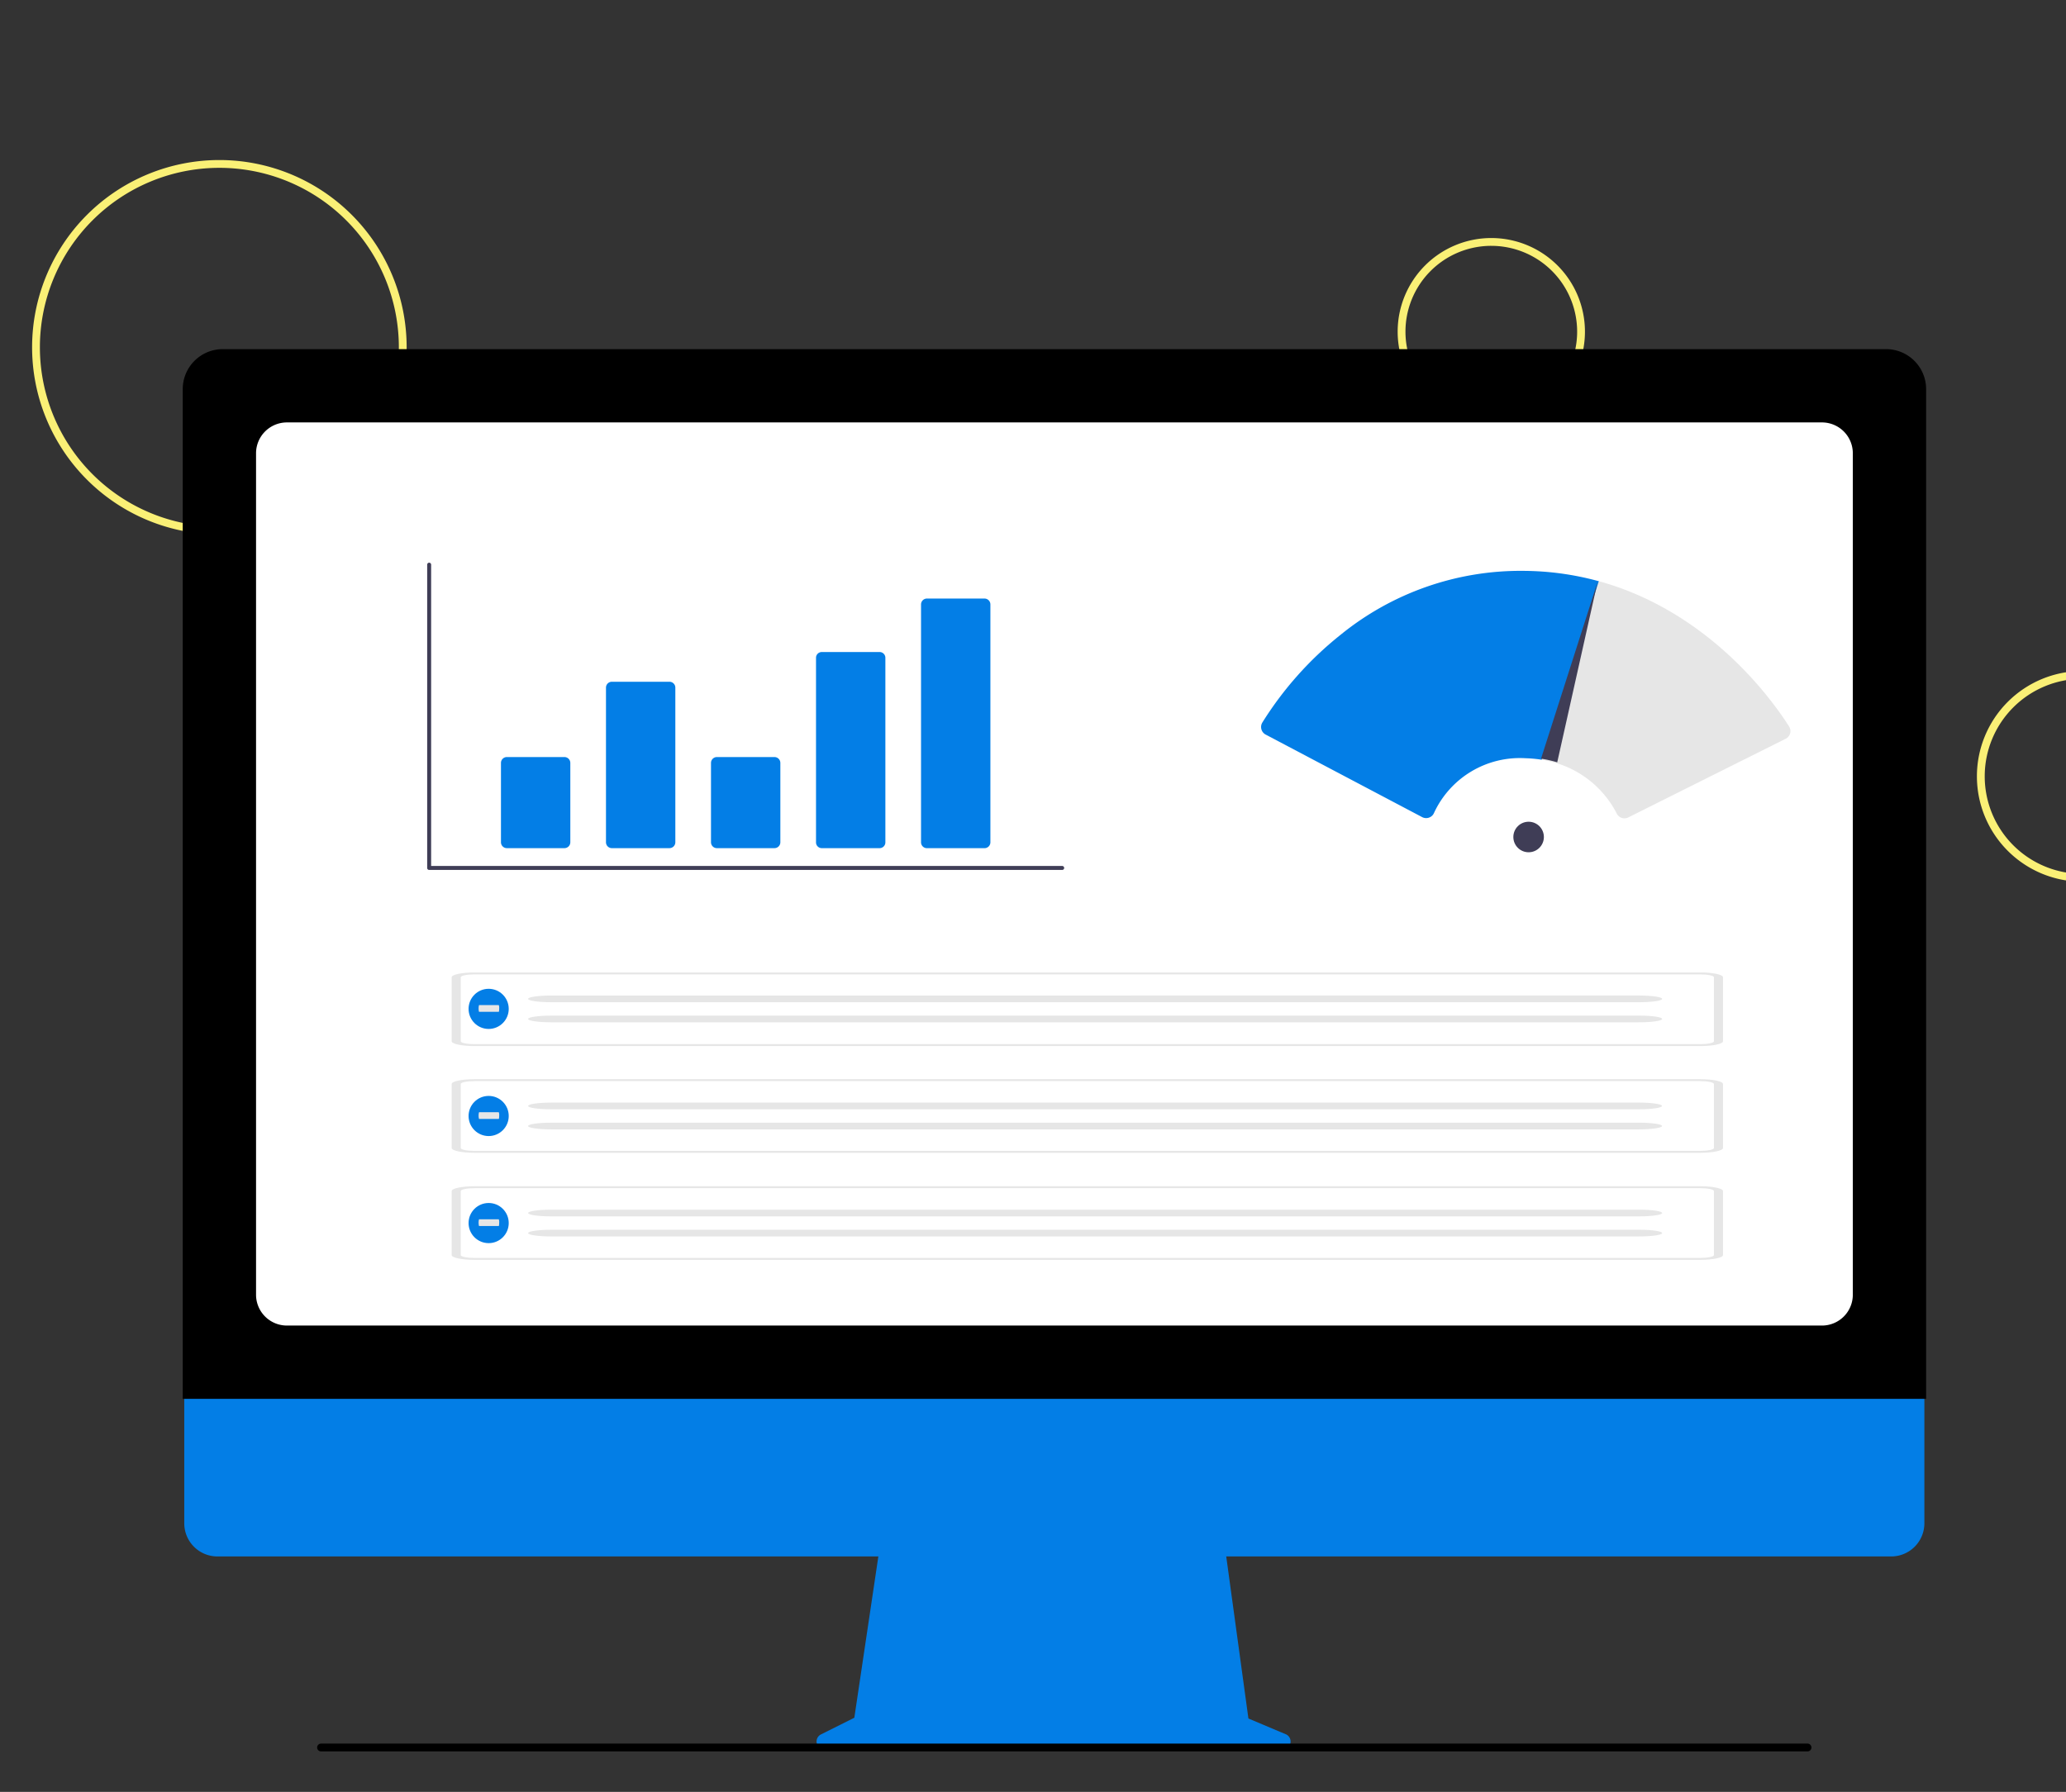
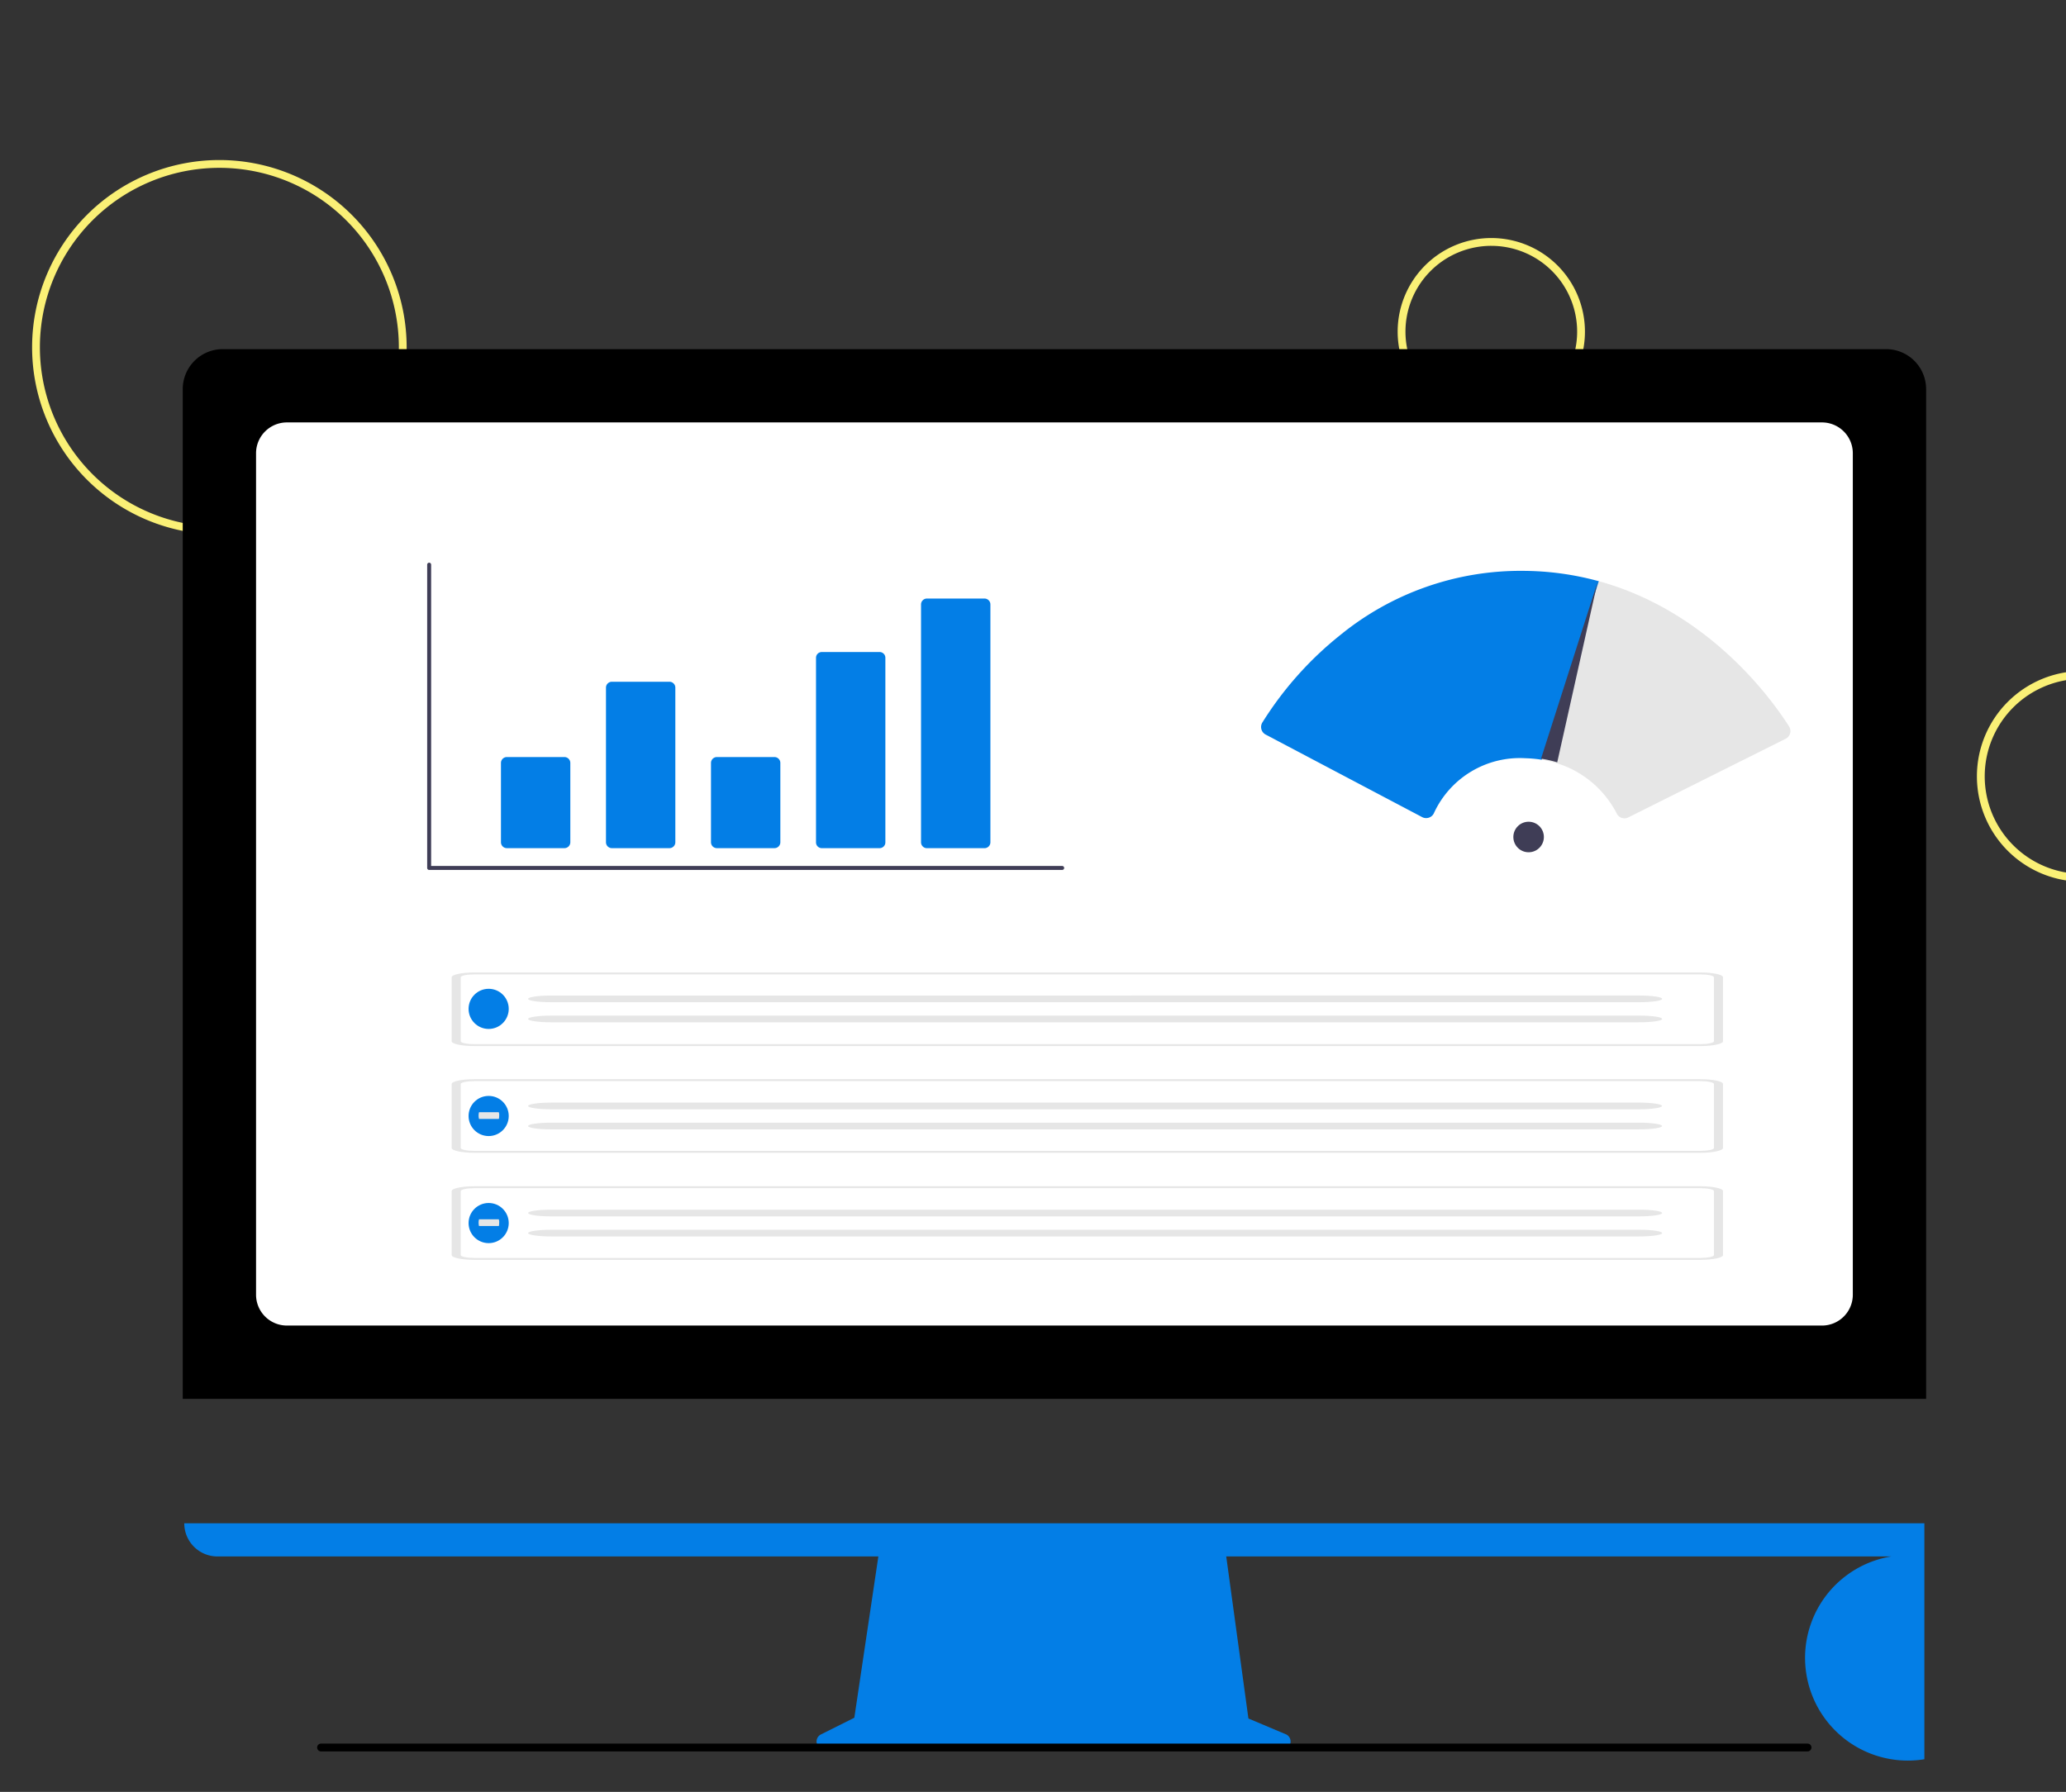
<svg xmlns="http://www.w3.org/2000/svg" width="302" height="262" viewBox="0 0 302 262">
  <rect x="0" y="0" width="302" height="262" fill="#333333" stroke="none" />
  <defs>
    <clipPath id="clip-SSR_With_Vue_And_Nuxt.Js">
      <rect width="302" height="262" />
    </clipPath>
  </defs>
  <g id="SSR_With_Vue_And_Nuxt.Js" data-name="SSR With Vue And Nuxt.Js" clip-path="url(#clip-SSR_With_Vue_And_Nuxt.Js)">
    <g id="Group_92" data-name="Group 92" transform="translate(-4111 -517)">
      <g id="Group_88" data-name="Group 88" transform="translate(481 -128)">
        <g id="Group_53" data-name="Group 53" transform="translate(2959 -811)">
          <rect id="Rectangle_695" data-name="Rectangle 695" width="302" height="262" transform="translate(671 1456)" fill="none" />
        </g>
      </g>
    </g>
    <g id="Group_4864" data-name="Group 4864" transform="translate(-3210.308 -7513.601)">
      <g id="Group_4855" data-name="Group 4855" transform="translate(3215 7537)">
        <path id="Path_39651" data-name="Path 39651" d="M245.847,275.751a27.375,27.375,0,1,1,27.375-27.375A27.375,27.375,0,0,1,245.847,275.751Zm0-53.61a26.235,26.235,0,1,0,26.235,26.235A26.235,26.235,0,0,0,245.847,222.141Z" transform="translate(-218.472 -221)" fill="#faf076" />
        <path id="Path_39652" data-name="Path 39652" d="M582.16,268.375a13.688,13.688,0,1,1,13.688-13.688A13.688,13.688,0,0,1,582.16,268.375Zm0-26.235a12.547,12.547,0,1,0,12.547,12.547A12.547,12.547,0,0,0,582.16,242.141Z" transform="translate(-368.859 -229.594)" fill="#faf076" />
        <path id="Path_39653" data-name="Path 39653" d="M749.871,382.8a15.4,15.4,0,1,1,15.4-15.4A15.4,15.4,0,0,1,749.871,382.8Zm0-29.657A14.258,14.258,0,1,0,764.129,367.4,14.258,14.258,0,0,0,749.871,353.141Z" transform="translate(-450.186 -277.288)" fill="#faf076" />
        <path id="Path_39668" data-name="Path 39668" d="M488.115,602.254l-5.453-2.3-3.74-27.334H429.11l-4.054,27.223-4.878,2.439a1.158,1.158,0,0,0,.518,2.195h66.971a1.158,1.158,0,0,0,.449-2.226Z" transform="translate(-304.865 -372.085)" fill="#037ee6" />
-         <path id="Path_39669" data-name="Path 39669" d="M507,549.352H262.309a4.848,4.848,0,0,1-4.837-4.848V510H511.835v34.5A4.848,4.848,0,0,1,507,549.352Z" transform="translate(-235.229 -345.177)" fill="#037ee6" />
+         <path id="Path_39669" data-name="Path 39669" d="M507,549.352H262.309a4.848,4.848,0,0,1-4.837-4.848H511.835v34.5A4.848,4.848,0,0,1,507,549.352Z" transform="translate(-235.229 -345.177)" fill="#037ee6" />
        <path id="Path_39670" data-name="Path 39670" d="M511.923,422.962H257.08V275.324a5.851,5.851,0,0,1,5.844-5.844H506.078a5.851,5.851,0,0,1,5.844,5.844Z" transform="translate(-235.061 -241.831)" />
        <path id="Path_39671" data-name="Path 39671" d="M504.775,420.319h-224.4a4.51,4.51,0,0,1-4.505-4.505V292.774a4.511,4.511,0,0,1,4.505-4.505h224.4a4.51,4.51,0,0,1,4.505,4.505v123.04a4.51,4.51,0,0,1-4.505,4.506Z" transform="translate(-243.134 -249.904)" fill="#fff" />
        <path id="Path_39672" data-name="Path 39672" d="M509.391,628.121H292.1a.57.57,0,0,1,0-1.141H509.391a.57.57,0,0,1,0,1.141Z" transform="translate(-249.863 -395.441)" />
        <path id="Path_39673" data-name="Path 39673" d="M412.574,382.786H320.022a.29.29,0,0,1-.29-.29v-44.36a.29.29,0,0,1,.579,0v44.07h92.262a.29.29,0,0,1,0,.579Z" transform="translate(-261.981 -278.988)" fill="#3f3d56" />
        <path id="Path_39674" data-name="Path 39674" d="M366.249,449.324h-8.418a.861.861,0,0,1-.86-.86v-11.6a.861.861,0,0,1,.86-.86h8.418a.861.861,0,0,1,.86.86v11.6A.861.861,0,0,1,366.249,449.324Z" transform="translate(-288.434 -348.712)" fill="#037ee6" />
        <path id="Path_39675" data-name="Path 39675" d="M419.249,422.33h-8.418a.861.861,0,0,1-.86-.86V398.86a.861.861,0,0,1,.86-.86h8.418a.861.861,0,0,1,.86.86v22.611A.861.861,0,0,1,419.249,422.33Z" transform="translate(-326.083 -321.718)" fill="#037ee6" />
        <path id="Path_39676" data-name="Path 39676" d="M472.249,449.324h-8.418a.861.861,0,0,1-.86-.86v-11.6a.861.861,0,0,1,.86-.86h8.418a.861.861,0,0,1,.86.86v11.6A.861.861,0,0,1,472.249,449.324Z" transform="translate(-363.732 -348.712)" fill="#037ee6" />
        <path id="Path_39677" data-name="Path 39677" d="M525.249,411.674h-8.418a.842.842,0,0,1-.86-.821V383.82a.842.842,0,0,1,.86-.821h8.418a.842.842,0,0,1,.86.821v27.033A.842.842,0,0,1,525.249,411.674Z" transform="translate(-401.381 -311.062)" fill="#037ee6" />
        <path id="Path_39678" data-name="Path 39678" d="M578.249,392.5h-8.418a.861.861,0,0,1-.86-.86V356.86a.861.861,0,0,1,.86-.86h8.418a.861.861,0,0,1,.86.86v34.776A.861.861,0,0,1,578.249,392.5Z" transform="translate(-439.029 -291.883)" fill="#037ee6" />
      </g>
      <g id="Group_4857" data-name="Group 4857" transform="translate(3394.651 7597.067)">
        <path id="Path_39632" data-name="Path 39632" d="M593.209,260.695a1.252,1.252,0,0,1-1.119-.684,14.754,14.754,0,0,0-8.754-7.37,16.746,16.746,0,0,0-2.346-.531l-.162-.025,8.349-26.1.141,0c16.22,4.407,25.5,17.407,27.957,21.286a1.254,1.254,0,0,1-.5,1.792l-23,11.5A1.257,1.257,0,0,1,593.209,260.695Z" transform="translate(-540.095 -224.512)" fill="#e6e6e6" />
        <circle id="Ellipse_174" data-name="Ellipse 174" cx="2.232" cy="2.232" r="2.232" transform="translate(36.872 36.683)" fill="#3f3d56" />
        <path id="Path_39633" data-name="Path 39633" d="M458.975,256.86a1.253,1.253,0,0,1-.586-.146l-22.868-12.064a1.256,1.256,0,0,1-.486-1.765,50.692,50.692,0,0,1,11.438-12.829,41.694,41.694,0,0,1,26.7-9.346,42.382,42.382,0,0,1,10.9,1.476l.141.038-8.351,26.1-.117-.018a18.6,18.6,0,0,0-2.271-.2,13.816,13.816,0,0,0-13.368,8.044,1.232,1.232,0,0,1-.731.645A1.262,1.262,0,0,1,458.975,256.86Z" transform="translate(-434.852 -220.709)" fill="#037ee6" />
        <path id="Path_39634" data-name="Path 39634" d="M589.753,226.483l-5.9,26.386a16.848,16.848,0,0,0-2.366-.536l8.268-25.85Z" transform="translate(-540.567 -224.872)" fill="#3f3d56" />
      </g>
      <g id="Group_4863" data-name="Group 4863" transform="translate(3276.331 7655.79)">
        <g id="Group_4858" data-name="Group 4858" transform="translate(0 0)">
          <path id="Path_39" data-name="Path 39" d="M652,446.474H472.8c-1.832,0-3.317-.313-3.318-.7v-9.362c0-.386,1.487-.7,3.318-.7H652c1.832,0,3.316.313,3.319.7v9.362c0,.386-1.487.7-3.319.7Zm-179.2-10.48c-1.1,0-1.99.188-1.992.419v9.362c0,.232.892.419,1.992.419H652c1.1,0,1.991-.188,1.992-.419v-9.362c0-.232-.892-.419-1.992-.419Z" transform="translate(-469.481 -435.714)" fill="#e6e6e6" />
          <path id="Path_40" data-name="Path 40" d="M537.558,454.074c-1.862,0-3.371.219-3.371.489s1.509.489,3.371.489h158.9c1.86.01,3.426-.2,3.5-.47s-1.379-.5-3.24-.508H537.558Z" transform="translate(-523.015 -450.703)" fill="#e6e6e6" />
          <path id="Path_41" data-name="Path 41" d="M537.558,470.058c-1.862,0-3.371.219-3.371.489s1.509.489,3.371.489h158.9c1.86.01,3.426-.2,3.5-.47s-1.379-.5-3.24-.508H537.558Z" transform="translate(-523.015 -463.751)" fill="#e6e6e6" />
          <path id="Path_42" data-name="Path 42" d="M652,531.454H472.8c-1.832,0-3.317-.313-3.318-.7v-9.362c0-.386,1.487-.7,3.318-.7H652c1.832,0,3.316.313,3.319.7v9.362C655.316,531.141,653.832,531.453,652,531.454Zm-179.2-10.48c-1.1,0-1.99.188-1.992.419v9.362c0,.232.892.419,1.992.419H652c1.1,0,1.991-.188,1.992-.419v-9.362c0-.232-.892-.419-1.992-.419Z" transform="translate(-469.481 -505.089)" fill="#e6e6e6" />
          <path id="Path_43" data-name="Path 43" d="M537.561,539.33c-1.863,0-3.373.219-3.373.489s1.51.489,3.373.489H696.579c1.834,0,3.324-.215,3.353-.481s-1.411-.487-3.243-.5H537.561Z" transform="translate(-523.015 -520.303)" fill="#e6e6e6" />
          <path id="Path_44" data-name="Path 44" d="M537.559,555.318c-1.862,0-3.372.219-3.372.489s1.51.489,3.372.489H696.516c1.862,0,3.4-.211,3.427-.481s-1.454-.493-3.317-.5H537.559Z" transform="translate(-523.015 -533.355)" fill="#e6e6e6" />
          <path id="Path_39-2" data-name="Path 39-2" d="M652,616.712H472.8c-1.832,0-3.317-.313-3.318-.7v-9.362c0-.386,1.487-.7,3.318-.7H652c1.832,0,3.316.313,3.319.7v9.362c0,.386-1.487.7-3.319.7Zm-179.2-10.48c-1.1,0-1.99.188-1.992.419v9.362c0,.231.892.419,1.992.419H652c1.1,0,1.991-.188,1.992-.419v-9.362c0-.232-.892-.419-1.992-.419Z" transform="translate(-469.481 -574.692)" fill="#e6e6e6" />
          <path id="Path_40-2" data-name="Path 40-2" d="M537.558,624.591c-1.862,0-3.371.219-3.371.489s1.509.489,3.371.489h158.9c1.86.01,3.426-.2,3.5-.47s-1.379-.5-3.24-.508H537.558Z" transform="translate(-523.015 -589.908)" fill="#e6e6e6" />
          <path id="Path_41-2" data-name="Path 41-2" d="M537.558,640.578c-1.862,0-3.371.219-3.371.489s1.509.489,3.371.489h158.9c1.86.01,3.426-.2,3.5-.47s-1.379-.5-3.24-.508H537.558Z" transform="translate(-523.015 -602.959)" fill="#e6e6e6" />
          <g id="Group_59" data-name="Group 59" transform="translate(2.472 2.387)">
            <circle id="Ellipse_5" data-name="Ellipse 5" cx="2.935" cy="2.935" r="2.935" fill="#037ee6" />
-             <path id="Path_40-3" data-name="Path 40-3" d="M491,461.712a1.99,1.99,0,0,0,0,.979h2.886c.034,0,.062-.211.062-.481a1.093,1.093,0,0,0-.06-.5H491Z" transform="translate(-489.474 -459.325)" fill="#e6e6e6" />
          </g>
          <g id="Group_60" data-name="Group 60" transform="translate(2.472 18.049)">
            <circle id="Ellipse_5-2" data-name="Ellipse 5-2" cx="2.935" cy="2.935" r="2.935" fill="#037ee6" />
            <path id="Path_40-4" data-name="Path 40-4" d="M491,547.005a1.989,1.989,0,0,0,0,.978h2.886c.034,0,.062-.211.062-.481a1.092,1.092,0,0,0-.06-.5H491Z" transform="translate(-489.474 -544.618)" fill="#e6e6e6" />
          </g>
          <g id="Group_61" data-name="Group 61" transform="translate(2.472 33.705)">
            <circle id="Ellipse_5-3" data-name="Ellipse 5-3" cx="2.935" cy="2.935" r="2.935" fill="#037ee6" />
            <path id="Path_40-5" data-name="Path 40-5" d="M491,632.263a1.99,1.99,0,0,0,0,.979h2.886c.034,0,.062-.211.062-.481a1.094,1.094,0,0,0-.06-.5H491Z" transform="translate(-489.474 -629.876)" fill="#e6e6e6" />
          </g>
        </g>
      </g>
    </g>
  </g>
</svg>